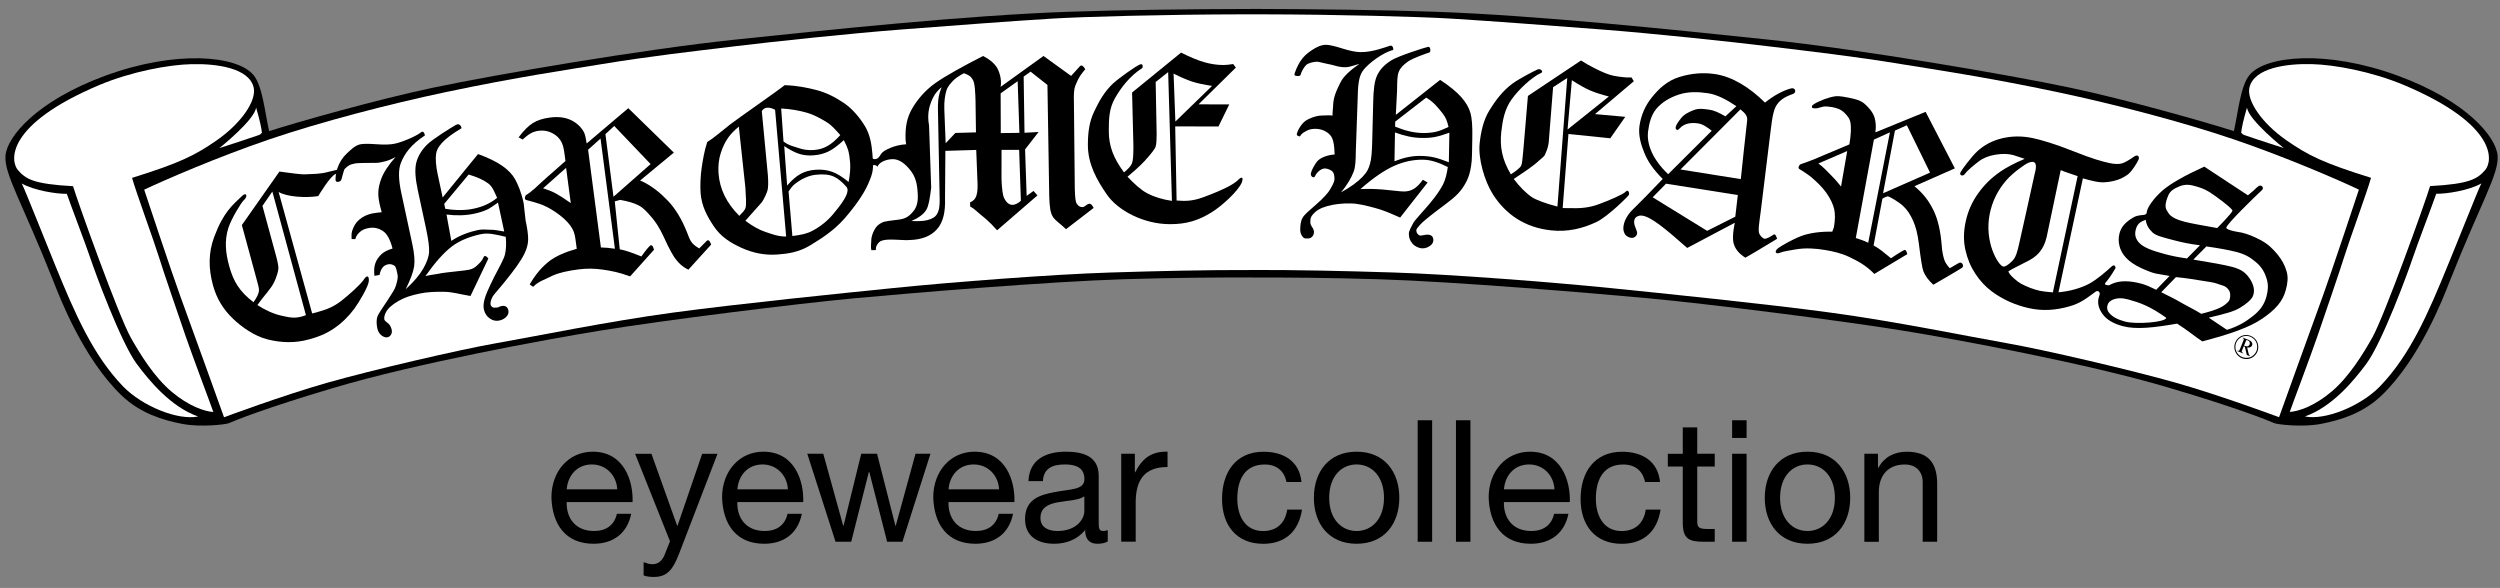
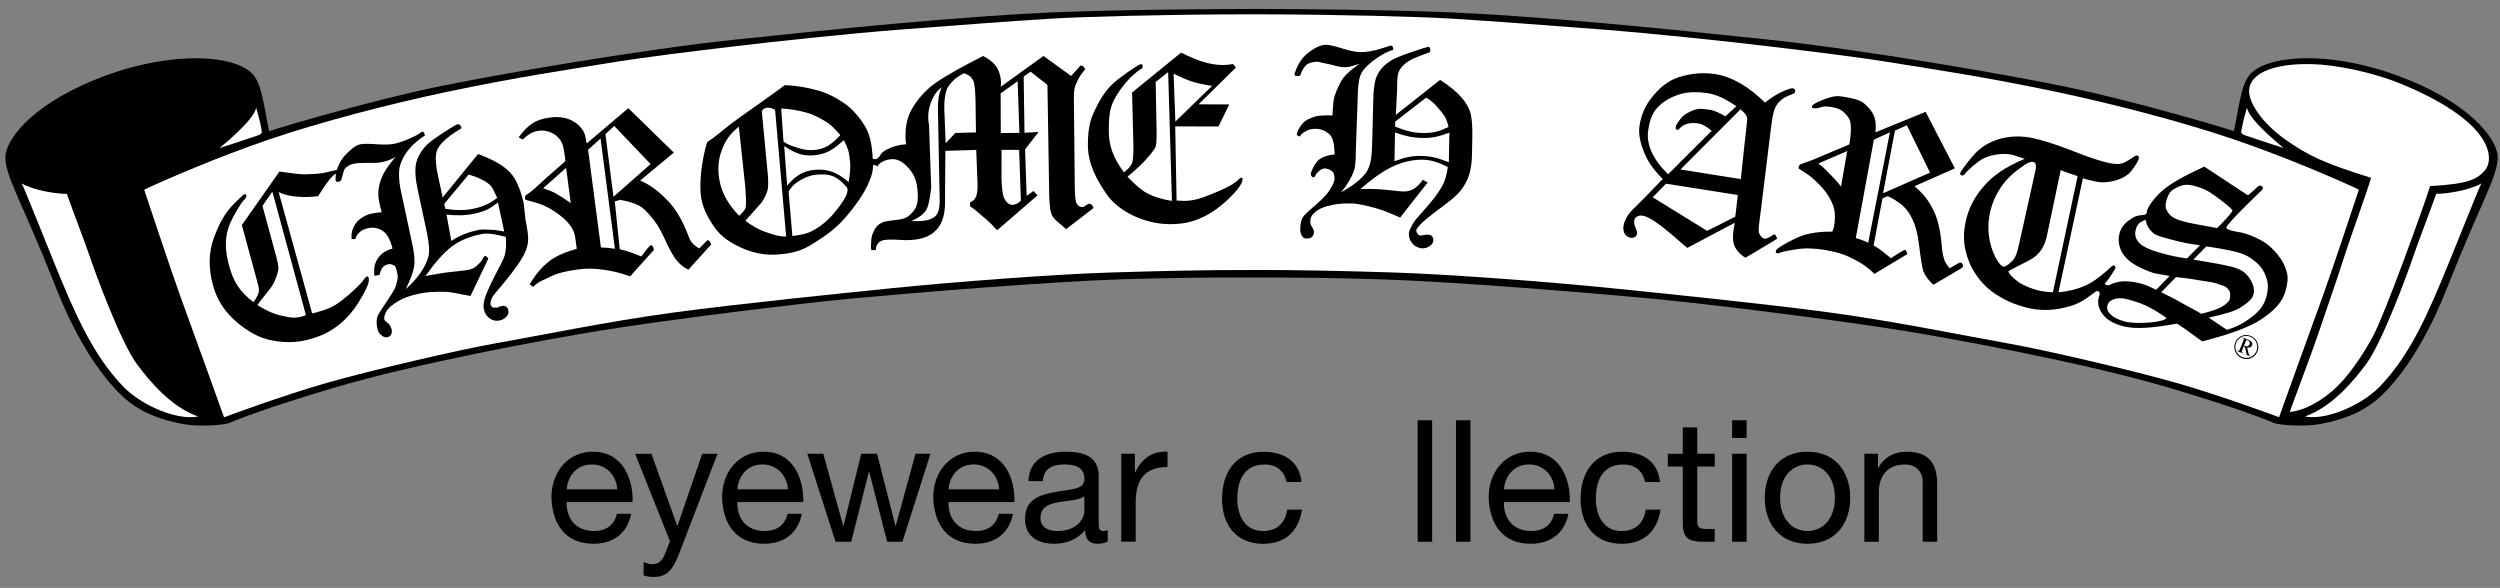
<svg xmlns="http://www.w3.org/2000/svg" version="1.1" id="Layer_1" x="0px" y="0px" viewBox="0 0 558.29 131.29" style="enable-background:new 0 0 558.29 131.29;" xml:space="preserve">
  <rect x="0" y="0" width="558.29" height="131.29" fill="#808080" stroke="none" />
  <style type="text/css">
	.st0{fill:#FFFFFF;}
</style>
  <g>
    <path d="M140.96,114.74c-0.87,4.33-3.99,6.69-8.4,6.69c-6.27,0-9.23-4.33-9.42-10.34c0-5.89,3.88-10.22,9.23-10.22   c6.95,0,9.08,6.5,8.89,11.25h-14.71c-0.11,3.42,1.82,6.46,6.12,6.46c2.66,0,4.52-1.29,5.09-3.84H140.96z M137.84,109.27   c-0.15-3.08-2.47-5.55-5.66-5.55c-3.38,0-5.4,2.55-5.62,5.55H137.84z" />
    <path d="M151.67,123.6c-1.48,3.84-2.81,5.24-5.7,5.24c-0.76,0-1.52-0.08-2.24-0.34v-2.96c0.61,0.19,1.25,0.46,1.9,0.46   c1.33,0,2.05-0.65,2.66-1.79l1.33-3.34l-7.79-19.53h3.65l5.74,16.07h0.08l5.51-16.07h3.42L151.67,123.6z" />
    <path d="M179.07,114.74c-0.87,4.33-3.99,6.69-8.4,6.69c-6.27,0-9.23-4.33-9.42-10.34c0-5.89,3.88-10.22,9.23-10.22   c6.95,0,9.08,6.5,8.89,11.25h-14.71c-0.11,3.42,1.82,6.46,6.12,6.46c2.66,0,4.52-1.29,5.09-3.84H179.07z M175.95,109.27   c-0.15-3.08-2.47-5.55-5.66-5.55c-3.38,0-5.4,2.55-5.62,5.55H175.95z" />
    <path d="M201.53,120.98h-3.42l-3.99-15.62h-0.08l-3.95,15.62h-3.5l-6.31-19.65h3.57l4.45,16.07h0.08l3.95-16.07h3.53l4.1,16.07   h0.08l4.41-16.07h3.34L201.53,120.98z" />
    <path d="M226.23,114.74c-0.87,4.33-3.99,6.69-8.4,6.69c-6.27,0-9.23-4.33-9.42-10.34c0-5.89,3.88-10.22,9.23-10.22   c6.95,0,9.08,6.5,8.89,11.25h-14.71c-0.11,3.42,1.82,6.46,6.12,6.46c2.66,0,4.52-1.29,5.09-3.84H226.23z M223.11,109.27   c-0.15-3.08-2.47-5.55-5.66-5.55c-3.38,0-5.4,2.55-5.62,5.55H223.11z" />
    <path d="M247.39,120.9c-0.57,0.34-1.29,0.53-2.32,0.53c-1.67,0-2.74-0.91-2.74-3.04c-1.79,2.09-4.18,3.04-6.92,3.04   c-3.57,0-6.5-1.6-6.5-5.51c0-4.45,3.31-5.4,6.65-6.04c3.57-0.68,6.61-0.46,6.61-2.89c0-2.81-2.32-3.27-4.37-3.27   c-2.74,0-4.75,0.84-4.9,3.72h-3.23c0.19-4.86,3.95-6.57,8.32-6.57c3.53,0,7.37,0.8,7.37,5.4v10.11c0,1.52,0,2.2,1.03,2.2   c0.27,0,0.57-0.04,0.99-0.19V120.9z M242.15,110.83c-1.25,0.91-3.69,0.95-5.85,1.33c-2.13,0.38-3.95,1.14-3.95,3.53   c0,2.13,1.82,2.89,3.8,2.89c4.26,0,6-2.66,6-4.45V110.83z" />
    <path d="M250.39,101.33h3.04v4.14h0.08c1.56-3.15,3.72-4.71,7.22-4.6v3.42c-5.21,0-7.11,2.96-7.11,7.94v8.74h-3.23V101.33z" />
    <path d="M287.29,107.64c-0.49-2.47-2.2-3.91-4.86-3.91c-4.67,0-6.12,3.69-6.12,7.68c0,3.61,1.63,7.18,5.74,7.18   c3.12,0,4.98-1.82,5.4-4.79h3.31c-0.72,4.79-3.72,7.64-8.66,7.64c-6,0-9.2-4.18-9.2-10.03c0-5.89,3.04-10.53,9.27-10.53   c4.45,0,8.02,2.09,8.47,6.76H287.29z" />
-     <path d="M302.95,100.87c6.23,0,9.54,4.52,9.54,10.3c0,5.74-3.31,10.26-9.54,10.26c-6.23,0-9.54-4.52-9.54-10.26   C293.41,105.4,296.72,100.87,302.95,100.87z M302.95,118.58c3.38,0,6.12-2.66,6.12-7.41c0-4.79-2.74-7.45-6.12-7.45   c-3.38,0-6.12,2.66-6.12,7.45C296.83,115.92,299.57,118.58,302.95,118.58z" />
    <path d="M316.59,93.85h3.23v27.13h-3.23V93.85z" />
    <path d="M325.14,93.85h3.23v27.13h-3.23V93.85z" />
    <path d="M350.26,114.74c-0.87,4.33-3.99,6.69-8.4,6.69c-6.27,0-9.23-4.33-9.42-10.34c0-5.89,3.88-10.22,9.23-10.22   c6.95,0,9.08,6.5,8.89,11.25h-14.71c-0.11,3.42,1.82,6.46,6.12,6.46c2.66,0,4.52-1.29,5.09-3.84H350.26z M347.14,109.27   c-0.15-3.08-2.47-5.55-5.66-5.55c-3.38,0-5.4,2.55-5.62,5.55H347.14z" />
    <path d="M367.36,107.64c-0.49-2.47-2.2-3.91-4.86-3.91c-4.67,0-6.12,3.69-6.12,7.68c0,3.61,1.63,7.18,5.74,7.18   c3.12,0,4.98-1.82,5.4-4.79h3.31c-0.72,4.79-3.72,7.64-8.66,7.64c-6,0-9.2-4.18-9.2-10.03c0-5.89,3.04-10.53,9.27-10.53   c4.45,0,8.02,2.09,8.47,6.76H367.36z" />
    <path d="M379.02,101.33h3.91v2.85h-3.91v12.2c0,1.48,0.42,1.75,2.43,1.75h1.48v2.85h-2.47c-3.34,0-4.67-0.68-4.67-4.29v-12.5h-3.34   v-2.85h3.34v-5.89h3.23V101.33z" />
    <path d="M390.04,97.8h-3.23v-3.95h3.23V97.8z M386.81,101.33h3.23v19.65h-3.23V101.33z" />
    <path d="M403.64,100.87c6.23,0,9.54,4.52,9.54,10.3c0,5.74-3.31,10.26-9.54,10.26c-6.23,0-9.54-4.52-9.54-10.26   C394.11,105.4,397.41,100.87,403.64,100.87z M403.64,118.58c3.38,0,6.12-2.66,6.12-7.41c0-4.79-2.74-7.45-6.12-7.45   c-3.38,0-6.12,2.66-6.12,7.45C397.53,115.92,400.26,118.58,403.64,118.58z" />
    <path d="M416.34,101.33h3.04v3.12h0.08c1.37-2.43,3.57-3.57,6.38-3.57c5.17,0,6.76,2.96,6.76,7.18v12.92h-3.23v-13.3   c0-2.39-1.52-3.95-3.99-3.95c-3.91,0-5.81,2.62-5.81,6.16v11.1h-3.23V101.33z" />
  </g>
  <path d="M279.56,61.98c7.62-0.03,17.19,0.04,28.32,0.38c16.9,0.51,48.04,3.12,60.52,4.28c12.32,1.14,42.02,4.83,56.69,7.22  c11.85,1.93,41.05,7.29,59.39,12.76c15.34,4.55,21.88,7.21,23.45,7.89c0.66,0.28,6.25,0.96,10.43,0.14  c4.28-0.83,9.29-2.32,13.52-6.37c8.5-8.19,13.72-21.71,15.12-25.32c7.04-17.79,11.11-24.14,10.75-28.23  c-0.36-4.22-6.98-12.2-22.24-17.81c-15.92-5.85-29.54-4.52-33.15-0.18c-2.02,2.43-2.5,8.07-3.5,12.54  c-5.96-1.92-23.92-7.03-36.62-9.71c-14.08-2.97-46.73-8.55-67.44-10.73c-20.7-2.17-51.48-5.42-74.45-6.22  c-11.33-0.4-26.33-0.59-40.8-0.63l-0.02,0.01c-14.59,0.03-29.58,0.23-40.92,0.63c-22.97,0.8-53.75,4.05-74.45,6.22  c-20.72,2.18-53.37,7.77-67.44,10.73c-12.71,2.68-30.67,7.78-36.62,9.71c-1-4.47-1.48-10.11-3.5-12.54  c-3.6-4.34-17.23-5.67-33.15,0.18C8.21,22.54,1.59,30.51,1.23,34.73c-0.36,4.1,3.71,10.45,10.76,28.23  c1.4,3.6,6.62,17.12,15.13,25.32c4.22,4.04,9.24,5.54,13.52,6.37c4.18,0.82,9.77,0.14,10.43-0.14c1.58-0.68,8.11-3.35,23.45-7.9  c18.34-5.47,47.54-10.83,59.39-12.76c14.67-2.39,44.37-6.08,56.69-7.22c12.48-1.16,43.62-3.77,60.52-4.28  c11.13-0.34,20.7-0.41,28.44-0.38L279.56,61.98z" />
-   <path class="st0" d="M22.24,18.96c7.21-3,15.39-4.5,20.48-4.63c5.63-0.15,12.92,0.84,13.93,5.22c0.66,2.84-2.6,7.85-8.27,11.8  c-4.84,3.35-8.19,5.04-18.89,8.37c0.89,3.19,4.92,14.17,5.94,17.49c1.03,3.34,4.39,13.09,5.99,17.76c1.6,4.68,5.78,15.7,6.22,17.03  c-1.91-0.1-5.52-1.3-9.36-4.56c-3.85-3.26-6.97-8.31-9.07-12.04c-2.7-4.79-11.77-30.07-12.9-33.82c-8.94-0.48-10.59-1.64-12.29-3.58  C2.28,36,1.16,27.85,22.24,18.96z" />
  <path class="st0" d="M57.78,30.17c-3.01,1.05-8.79,2.9-8.79,2.9s7.86-6.25,8.2-9.05c0.73,2.48,1.25,4.71,1.3,5.69  C58.04,29.84,58.51,29.91,57.78,30.17z" />
  <path class="st0" d="M4.86,40.97c2.71,1.58,7.92,2.37,10.06,2.31c1.16,3.32,4.22,11.27,5.24,14.32c1.02,3.08,6.83,18.89,10.38,23.67  c2.76,3.71,7.62,9.63,13.71,11.74c-4.54,0.93-12.49-2.31-16.77-6.72c-6.72-6.98-10.74-16.23-15.13-26.99  C10.55,54.94,5.72,42.69,4.86,40.97z" />
  <path class="st0" d="M536.75,18.95c-7.21-3-15.39-4.5-20.48-4.63c-5.63-0.15-12.91,0.84-13.93,5.22c-0.66,2.84,2.6,7.85,8.27,11.8  c4.83,3.36,8.19,5.04,18.88,8.37c-0.89,3.19-4.92,14.17-5.94,17.49c-1.04,3.34-4.39,13.09-5.99,17.76  c-1.6,4.68-5.78,15.7-6.22,17.03c1.91-0.1,5.52-1.3,9.37-4.56c3.85-3.27,6.96-8.31,9.07-12.05c2.69-4.79,11.77-30.06,12.9-33.82  c8.94-0.48,10.59-1.64,12.29-3.58C556.7,35.99,557.83,27.84,536.75,18.95z" />
  <path class="st0" d="M501.2,30.16c3,1.05,8.79,2.9,8.79,2.9s-7.86-6.25-8.2-9.05c-0.73,2.48-1.24,4.71-1.3,5.69  C500.95,29.83,500.47,29.9,501.2,30.16z" />
  <path class="st0" d="M554.12,40.96c-2.71,1.58-7.92,2.37-10.07,2.31c-1.16,3.32-4.22,11.27-5.24,14.32  c-1.02,3.08-6.83,18.89-10.38,23.67c-2.76,3.71-7.61,9.63-13.71,11.74c4.53,0.93,12.49-2.31,16.77-6.72  c6.72-6.98,10.74-16.23,15.13-26.99C548.44,54.93,553.27,42.68,554.12,40.96z" />
  <path class="st0" d="M279.56,60.29c9.95-0.03,20.47,0.21,31.59,0.56c12.73,0.4,35.29,2.14,48.59,3.49  c11.23,1.14,34.27,3.47,48.97,5.46c14.41,1.94,31.01,5.36,39.28,6.81c8.28,1.44,27.99,6.03,37.98,8.88  c9.99,2.83,22.98,7.68,22.98,7.68s7.91-22.01,9.78-27.08c1.87-5.11,8.05-23.74,8.05-23.74c-4.54-2.16-16.35-7.28-27.92-11.22  c-11.56-3.94-26.92-7.92-39.32-10.54c-16.18-3.42-27.89-5.11-34.82-6.25c-10.68-1.77-20.9-2.92-29.46-3.96  c-8.55-1.04-26.03-2.91-37.56-3.79c-11.67-0.89-23.97-1.84-33.61-2.43c-7.08-0.43-25-0.93-42.79-0.96L277.8,3.2  c-17.91,0.03-35.83,0.53-42.91,0.96c-9.64,0.59-21.94,1.54-33.61,2.43c-11.54,0.88-29.01,2.75-37.56,3.79  c-8.56,1.04-18.79,2.19-29.46,3.96c-6.93,1.15-18.64,2.83-34.82,6.25c-12.4,2.62-27.76,6.61-39.32,10.54  C48.55,35.08,36.74,40.2,32.2,42.36c0,0,6.18,18.63,8.05,23.74c1.87,5.07,9.78,27.08,9.78,27.08s13-4.85,22.98-7.69  c9.98-2.84,29.7-7.44,37.98-8.88c8.28-1.44,24.87-4.86,39.28-6.8c14.71-1.99,37.74-4.32,48.97-5.46  c13.31-1.36,35.86-3.09,48.59-3.49c11.12-0.35,21.63-0.59,31.71-0.56" />
  <g>
    <path d="M68.32,70.38c-2.36,0.94-3.78,0.47-5.49,0.11c-1.72-0.37-3.64-1.26-5.34-2.36c1.66-2.4,2.99-3.52,3.8-5.26   c0.4-0.86,0.88-2.27,0.88-2.93c0.02-0.5-0.15-1.45-0.53-2.84l-3.03-11.12l2.21-3.2L68.32,70.38z M47.83,52.92   c-1.34,3.58-1.26,7.09-0.29,10.7c0.79,2.95,2.23,5.41,4.57,7.63c1.77,1.68,4.68,3.84,7.74,4.57c3.06,0.75,6.11,0.82,9.12-0.02   c2.03-0.55,3.71-1.17,5.58-2.44c1.88-1.26,3.4-2.84,4.56-4.4c1.15-1.57,3.15-4.98,3.25-6.16c0.1-1.16-0.38-1.51-1.12-0.37   c-0.74,1.13-3.31,3.42-5.02,4.75c-1.71,1.33-3.24,1.95-5.59,2.59L69.71,70l-7.49-27.13c1.83,1.1,6.06,1.37,8.85,0.92   c0,0,2.69-4.56,3.9-4.94c1.21-0.38,0.28-0.93,0.28-0.93l-1.96,0.47c-1.88,0.51-3.39,0.44-4.86,0.53c-1.47,0.09-3.33-0.29-6.03-0.61   l-8.39,11.95L57,61.24c0.67,2.49,0.88,3.1,0.83,3.71c-0.05,0.61-0.45,1.46-1.22,2.54c-3.07-2.34-4.5-4.62-5.44-8.12   c-0.78-2.86-1.07-5.54-0.2-8.38c0.68-2.2,3.01-5.9,3.43-6.24c1.02-0.84,0.69-2-0.37-0.97C51.98,45.77,49.94,47.27,47.83,52.92z" />
    <path d="M104.66,38.97c1.95,0.59,3.42,1.26,4.41,2.02c1,0.76,1.38,2.03,1.95,3.19c-1.01,0.8-1.52,1.07-2.32,1.46   c-0.8,0.39-1.76,0.71-2.88,0.95c-1.88,0.41-4,0.42-6.38,0.04l-0.24-1.1L104.66,38.97z M95.32,32.35c-1.28,1.3-2.05,2.66-2.38,4.06   c-0.33,1.41-0.21,3.43,0.36,6.06l1.82,8.46c0.54,2.51,0.77,4.3,0.7,5.38c-0.07,1.08-0.52,2.32-1.34,3.74   c-0.82,1.42-2.12,2.93-3.89,4.55c1.08-2.16,1.7-3.85,1.89-5.1c0.18-1.23,0.05-2.87-0.39-4.92L89.6,43   c-0.62-2.9-0.66-5.07-0.11-6.52c0.83-2.2,2.34-4.21,5.4-6.24c0,0-0.19-1.3-0.94-0.65c-0.74,0.65-3.82,2.08-5.8,2.5   c-0.98,0.21-2.34,0.25-4.1,0.12c-1.76-0.13-2.97-0.12-3.62,0.02c-1.11,0.24-2.05,1.17-3,2.06c-0.95,0.89-1.66,2.02-2.12,3.39   c-0.29,0.91-0.46,2.22-0.35,2.67c0.11,0.45,1.14,0.31,1.28-0.27c0.13-0.59,0.51-1.71,0.59-2.08c0.09-0.37,1.09-1.18,1.67-1.3   c0.32-0.07,0.69-0.25,1.68-0.28c2.53-0.1,3.91,0.02,4.47-0.1c0.65-0.14,1.96-0.27,3.7-1.27c-1.63,1.82-2.7,3.48-3.24,4.95   c-0.73,2.06-0.79,3.43-0.36,5.43c0.11,0.54,0.28,1.18,0.49,1.96c-0.83,0.09-1.62,0.16-2.23,0.3c-1.02,0.22-1.93,0.66-2.73,1.32   c-0.8,0.66-1.18,1.32-1.54,2.27c-0.23,0.63-0.27,0.95-0.22,2.1l0.81,0.03c0.3-0.96,0.64-1.22,1.06-1.62   c0.42-0.41,1.01-0.67,1.84-0.84c1.34-0.29,2.46,0.07,3.34,0.68c0.88,0.61,1.58,1.9,2.09,3.87c-1.04,0.31-1.85,0.71-2.4,1.2   c-0.71,0.65-1.2,1.35-1.45,2.12c-0.25,0.76-0.32,1.44-0.2,2.78l1.15-0.2c0.31-1.55,0.93-2.17,1.93-2.38   c0.53-0.11,1.02,0.07,1.41,0.33c0.38,0.26,0.55,1.36,0.67,1.94c0.16,0.77-0.09,1.57-0.35,2.46c-0.26,0.91-0.63,1.34-1.76,3.14   c-1.14,1.8-2.14,3.06-2.4,3.89c-0.26,0.85-0.15,1.83,0.02,2.61c0.14,0.65,0.45,1.15,0.93,1.52c0.48,0.36,0.93,0.5,1.33,0.41   c0.32-0.08,0.58-0.26,0.77-0.58c0.2-0.32,0.25-0.69,0.16-1.1c-0.08-0.37-0.32-1.02-0.71-1.36c-0.55-0.5-0.85-0.61-0.93-0.92   c-0.09-0.45,0.03-1,0.37-1.66c0.46-0.86,1.4-1.7,2.81-2.5c1.41-0.81,2.75-1.22,4.7-1.64c1.73-0.38,3.81-0.43,5.59-0.39   c1.77,0.03,3.38,0.54,5.77,0.93l3.99-8.37c0,0-0.76-1.06-1.08-0.27c-0.32,0.78-0.79,1.19-1.34,1.73c-0.55,0.54-1.05,0.86-1.86,1.04   c-0.47,0.1-1.51,0.23-2.14,0.29c-2.25,0.26-3.71,0.38-5.03,0.67c-0.57,0.12-1.47,0.18-2.61,0.47c2.21-3.1,4.07-5.23,5.95-6.65   c1.88-1.43,4.28-2.25,6.42-2.71c1.68-0.36,3.31,0.06,5.58,0.59c0.13,1.49,0.08,2.79-0.18,3.91c-0.25,1.12-1.25,2.76-2.44,5.11   c-1.18,2.37-1.89,4-2.12,4.91c-0.24,0.9-0.29,1.65-0.16,2.26c0.19,0.87,0.62,1.54,1.3,2.02c0.68,0.49,1.41,0.65,2.17,0.48   c0.72-0.15,1.29-0.49,1.7-1.01c0.3-0.39,0.41-0.8,0.3-1.27c-0.08-0.38-0.26-0.66-0.52-0.83c-0.27-0.17-0.62-0.21-1.06-0.11   c-0.18,0.04-0.43,0.13-0.74,0.28c-0.32,0.15-0.32-0.01-0.5,0.04c-0.31,0.06-0.56,0.03-0.76-0.1c-0.2-0.13-0.33-0.3-0.38-0.52   c-0.08-0.4,0.02-0.94,0.34-1.61c0.31-0.66,1.17-1.48,2.71-3.39c2.15-2.63,3.71-4.77,4.48-6.37c0.53-1.07,0.82-2.11,0.85-3.11   c0.03-1-0.16-2.47-0.58-4.41l-0.42-3.8c-0.57-2.6-1.32-4.25-1.91-5.33c-0.59-1.07-1.53-2.06-2.83-2.98   c-1.3-0.92-3.11-1.81-5.45-2.66l-7.9,9.7l-1.1-5.12c-0.42-1.92-0.51-3.59-0.38-4.52c0.14-0.93,0.41-1.51,1.3-2.52   c0.89-1.01,2.34-2.08,4.4-3.31c0,0-0.21-1.35-1.33-0.7C100.72,28.52,96.6,31.05,95.32,32.35z M99.71,47.91   c2.23,0.28,4.31,0.22,6.21-0.19c1.06-0.23,1.99-0.52,2.81-0.89c0.81-0.36,1.33-0.83,2.48-1.59l1.39,6.46   c-1.42-0.21-2.12-0.41-3.03-0.39c-0.92,0.01-1.81-0.16-2.83,0.06c-1.86,0.4-4.07,1.14-5.95,2.43L99.71,47.91z" />
    <path d="M145.29,36.64l-8.29,7.3l-1.8-13.99l1.97-1.82L145.29,36.64z M131.01,32.04c-0.23-1.36-0.34-2.14-0.77-2.82   c-0.73-1.13-1.71-1.96-2.96-2.5c-1.25-0.54-2.74-0.7-4.47-0.47c-1.55,0.2-2.82,0.61-3.81,1.23c-0.99,0.61-2.05,1.68-3.19,3.19   l0.91,0.5c0.71-0.67,1.33-1.14,1.85-1.42c0.51-0.28,1.1-0.46,1.75-0.55c1.08-0.14,2.1,0.04,3.06,0.55   c0.96,0.51,1.65,1.21,2.08,2.11c0.42,0.89,0.53,1.92,0.82,4.1l-4.56,4.01c-1.81,1.62-2.99,2.91-4.29,3.6c0,0-0.56,0.96,0.14,1.11   c0.71,0.15,2.76,0.76,3.61,1.1c1.33,0.56,2.62,1.33,3.88,2.31c1.26,0.98,2.17,1.96,2.72,2.93c0.56,0.97,0.66,1.8,0.87,3.42   l0.15,1.12c-2.41,0.68-4.66,1.59-6.22,2.83c-1.56,1.25-2.9,2.74-4.29,5.13l0.77,0.53c1.21-1.25,2.62-1.61,3.67-2.17   c1.97-1.04,4.21-1.41,6.46-1.72c1.79-0.23,3.59-0.22,5.42,0.05c1.83,0.27,3.56,0.58,6.11,1.51l5.32-5.93c0,0-0.26-1.54-0.97-0.84   c-0.71,0.7-1.84,2.32-1.84,2.32c-1.79-0.7-3.26-1.3-4.83-1.6l-1.11-10.7l1.2-0.33c1.69,0.28,3.05,0.69,4.09,1.21   c1.05,0.52,1.8,1.37,2.82,2.53c1.03,1.16,1.93,2.61,2.73,4.33c1.47,3.25,2.38,4.71,2.84,5.26c0.66,0.83,1.42,1.62,2.76,2.25   l5.08-5.6c0,0-0.4-1.43-1-0.81c-0.6,0.62-1.67,1.67-1.67,1.67c-0.79-0.47-1.33-0.91-1.64-1.31c-0.46-0.62-0.58-0.98-1.12-2.38   c-1.16-2.89-2.56-5.19-4.18-6.9c-1.62-1.71-3.72-3.51-6.25-4.58l7.53-6.23l-10.17-9.92L131.01,32.04z M137.32,55.55   c-1.06-0.17-2.1-0.27-3.13-0.29l-2.86-21.82l2.78-2.5L137.32,55.55z M127.46,45.35c-1.44-1.01-2.55-1.73-3.32-2.14   c-0.77-0.42-1.72-0.8-2.85-1.17l5.13-4.56L127.46,45.35z" />
    <path d="M175.56,52.82c-1.9,0.01-3.29-0.59-4.66-1.04c-1.37-0.45-2.85-1.28-4.45-2.48l3.69-4.15c0.5-0.71,1.11-2.05,1.27-2.68   c0.16-0.64,0.18-1.75,0.07-3.33l-1.36-14.32c0.55-1.03,1.84-0.93,2.97-0.3L175.56,52.82z M163.04,27.8   c-2.01,1.58-3.59,2.99-5.11,3.92c-0.68,2.07-1.04,4.38-1.26,5.93c-0.22,1.55-0.34,3.78-0.22,5.42c0.21,2.88,1.43,5.21,2.97,7.49   c1.54,2.28,3.61,3.63,6.22,4.81c2.61,1.17,5.25,1.66,7.93,1.47c2.5-0.18,4.87-0.54,7.39-2.07c2.52-1.54,5.26-3.26,7.65-6   c2.4-2.73,4.36-5.59,5.27-7.71c1.14-2.64,1.23-3.23,0.95-6.65c-0.19-2.26-0.56-4.43-1.71-6.3c-1.16-1.87-2.75-3.82-4.67-5.11   c-1.91-1.29-3.97-2.37-6.43-2.97c-1.63-0.41-3.95-0.92-6.8-1.01C174.12,19.97,164.11,26.93,163.04,27.8z M174.45,24.23   c2.07,0.1,4.01,0.45,5.7,0.93c1.7,0.49,3.21,1.33,4.72,2.29c0.83,0.53,1.78,1.58,2.78,2.72c-0.98,1.1-1.92,1.9-2.84,2.43   c-0.91,0.52-1.93,0.82-3.04,0.9c-1.21,0.09-2.35-0.06-3.41-0.43c-1.06-0.37-2.17-0.54-3.39-1.47L174.45,24.23z M166.45,41.85   c0.14,2.04,0.24,3.76,0.06,4.47c-0.18,0.72-0.72,1.12-1.41,1.88c-2.84-2.82-4.38-5.98-4.64-9.46c-0.12-1.61,0.04-3.11,0.48-4.5   c0.43-1.39,1.01-2.58,1.73-3.57c0.54-0.75,1.03-1.27,2.32-2.41L166.45,41.85z M175.13,32.62c1.28,0.87,2.41,1.44,3.37,1.75   c0.97,0.3,2.01,0.41,3.15,0.32c1.25-0.09,2.36-0.38,3.35-0.86c0.99-0.48,2.13-1.33,3.44-2.54c0.46,0.88,0.78,1.61,0.96,2.21   c0.22,0.81,0.37,1.77,0.45,2.86c0.09,1.2-0.03,2.63-0.34,4.28c-1.33-1.1-2.56-1.87-3.67-2.27c-1.12-0.41-2.35-0.56-3.71-0.46   c-1.29,0.09-2.41,0.4-3.36,0.93c-0.95,0.52-1.95,1.39-2.99,2.6L175.13,32.62z M176.1,42.76c0.87-1.32,1.2-1.55,2.04-2.14   c1.16-0.83,2.67-1.45,4-1.59c3.54-0.38,4.91,0.52,6.87,2.68c1.12,1.24-1.59,4.44-2.88,6.02c-1.3,1.57-2.87,2.84-4.72,3.82   c-1.22,0.65-2.46,0.9-4.46,1.16L176.1,42.76z" />
    <path d="M213.35,29.69l-2.17,2.3l-0.3-7.63c-0.06-1.77,0.18-3.15,0.46-4.1c0.29-0.95,0.86-1.54,1.5-2.24   c0.47-0.5,1.28-1.05,2.42-1.67c1.22,0.46,1.52,0.69,2,1.49c0.47,0.79,0.53,2.84,0.59,4.64l0.1,7.08L213.35,29.69z M239.19,16.95   l-6.16-4.45l-9.57,6.89c0.32-1.74-0.38-3.65-0.93-4.47c-0.56-0.82-1.46-1.63-2.99-2.42c-4.15,2.12-8.34,4.4-10.7,6.08   c-2.35,1.67-4.12,3.85-5.21,5.78c-1.08,1.93-1.5,3.98-1.4,6.75c0.01,0.25,0.05,0.62,0.13,1.11c-1.4,0.07-2.66,0.45-3.39,0.75   c-1,0.41-1.91,0.85-2.35,1.62c-1.34,2.36-2.74-0.62-3.11,0.96c-0.68,2.9,1.68,0.46,2.43,1.69c0.45-1.14,2.12-1.66,3.34-1.7   c1.57-0.05,2.94,1.09,4.1,2.59c1.16,1.5,1.5,3.15,1.58,5.52c0.06,1.51-0.28,2.7-1.03,3.58c-0.74,0.88-1.53,1.6-3.13,1.8   c-1.6,0.21-3.23,0.35-3.83,0.67c-0.77,0.4-1.23,0.78-1.67,1.58c-0.44,0.8-0.77,1.71-0.74,2.61c0.02,0.48-0.18,1.28,0.05,1.98   l0.98-0.03c-0.03-0.88,0.36-1.38,0.75-1.76c0.38-0.39,1.24-0.54,2.1-0.57c0.42-0.02,1.57-0.01,2.51,0.06   c1.38,0.1,1.69,0.05,2.22,0.03c2.45-0.08,4.59-0.75,6.05-2.38c1.46-1.62,1.92-4,1.82-6.92l0.08-10.61l6.89-0.21l0.3,7.7   c0.05,1.6-0.18,2.25-0.33,2.69c-0.21,0.59-0.66,1.04-1.35,1.33l0.03,0.91c0.82,0.41,1.65,1.28,2.29,1.79   c0.66,0.54,1.99,1.53,3.72,3.53l9.01-7.79l-0.87-1l-1.54,1.1l-0.35-10.38l3.02-3.89l-3.15,0.18L228.6,17.1l1.55-1.1l3.76,2.97   l0.4,24.84c0.08,2.38,0.23,3.58,0.75,4.5c0.51,0.93,1.86,1.73,3,2.87l6.16-4.74c0,0-0.48-1.25-1.22-0.88   c-0.75,0.38-0.82,0.67-1.24,0.69c-0.52,0.02-0.94-0.22-1.27-0.71c-0.33-0.49-0.4-1.34-0.47-3.31l-0.2-19.59   c-0.05-1.55,0.01-2.73,0.31-3.49c0.83-2.1,1.36-2.62,2.22-3.69c0,0-0.65-1.3-1.21-0.65C240.58,15.46,239.19,16.95,239.19,16.95z    M227.65,29.67l-4.16,0.05l-0.03-8.87l3.8-2.72L227.65,29.67z M209.62,21.67c-0.15,0.95-0.2,2.12-0.15,3.53l0.36,18.58   c0.06,1.54-0.03,2.63-0.24,3.26c-0.23,0.62-0.43,1.15-1.19,1.6c-0.76,0.45-1.75,0.69-2.97,0.73c-0.52,0.02-1.15,0.02-1.9-0.01   c1.67-0.73,2.77-1.57,3.33-2.5c0.55-0.95,0.79-2.56,1.09-4.94l-0.48-13.94c-0.46-2.42,0.06-4.17,0.46-5.2   c0.4-1.03,0.93-2.14,2.34-3.31C209.93,20.36,209.71,21.09,209.62,21.67z M227.98,44.81c-0.63,0.67-1.43,0.93-1.82,0.94   c-0.79,0.02-1.43-0.49-1.93-1.54c-0.31-0.62-0.5-2.05-0.58-4.26l0.01-6.49l3.93,0.01L227.98,44.81z" />
    <path d="M261.71,44.86c-2.09-0.3-4.05-0.92-5.5-1.68c-1.44-0.77-2.95-2.16-4.42-3.72c2.45-2.05,3.54-3.12,4.65-4.44   c0.52-0.59,1.5-1.79,1.64-2.31c0.15-0.51,0.22-1.41,0.22-2.72l-0.22-11.68l2.79-2.21L261.71,44.86z M248.6,18.61   c-1.98,1.83-3.18,4.03-4.27,6.33c-1.1,2.32-1.38,4.69-1.39,7.37c-0.02,4.31,1.99,7.9,4.29,11.2c2.44,3.5,8.13,6.53,13.99,6.55   c3.72,0.02,6.4-0.83,9.31-2.62c2.38-1.47,5.95-4.76,6.77-6.66c0.36-0.96,0.17-1.45-0.57-0.83c-1.3,1.43-4.33,2.65-6.2,3.4   c-2.14,0.84-3.74,1.51-6.15,1.51l-1.63-0.08l-0.31-16.56l9.66,0.03l2.41-4.93l-6.86-0.02l8.34-8.21l-0.61-0.79   c-1.05,0.15-1.47,0.22-2.19,0.22c-1.38,0-2.78-0.21-4.2-0.61c-1.42-0.4-3.17-1.12-5.24-2.16l-10.94,8.91l0.3,12.11   c-0.01,2.28-0.12,3.14-0.32,3.69c-0.21,0.55-0.8,1.23-1.78,2.04c-2.32-3.13-3.41-5.84-3.4-9.27c0.01-2.67,0.05-4.99,1.39-7.32   c1.33-2.34,3.32-4.96,6.13-6.75c0,0,0.29-1.12-0.6-0.75C253.62,14.79,250.01,17.33,248.6,18.61z M262.48,27.15l-0.4-10.71   c1.65,0.83,3.05,1.43,4.2,1.8c1.15,0.37,2.62,0.68,4.4,0.94L262.48,27.15z" />
    <path d="M318.49,21.8c1.76,1.02,2.79,2.45,3.58,3.41c0.8,0.96,1.12,1.87,1.41,3.14c-1.16,0.54-1.96,0.88-2.83,1.08   c-0.86,0.2-1.88,0.29-3.02,0.27c-1.92-0.04-3.85-0.51-6.08-1.42l0.02-1.12L318.49,21.8z M310.7,13.48   c-1.54,0.97-2.47,1.97-3.12,3.26c-0.64,1.29-0.87,3.31-0.92,6.01l-0.21,8.38c-0.05,2.73-0.2,4.46-0.5,5.44   c-0.31,1.04-0.56,1.75-1.68,2.93c-1.13,1.17-2.73,2.33-4.81,3.46c1.54-1.81,2.36-3.41,2.81-4.56c0.46-1.15,0.47-2.61,0.51-4.7   l0.4-11.46c0.06-2.96,0.2-5,1.07-6.29c1.3-1.95,5.06-4.43,6.83-4.77c0.14-0.03,0.07-1.18-0.66-0.97c-0.72,0.21-3.96,1.5-6.66,1.43   c-1-0.02-2.34-0.29-4.02-0.82c-1.68-0.53-2.87-0.8-3.54-0.81c-1.14-0.02-2.18,0.48-3.27,1.21c-1.13,0.75-1.78,1.35-2.52,2.43   c-0.55,0.79-1.46,2.82-1.32,3.11c0.16,0.29,1.32,0.35,1.37-0.09c0.05-0.44,0.72-1.66,1.21-2.14c0.5-0.49,1.84-0.76,2.44-0.75   c0.33,0,0.81,0.17,1.79,0.37c2.49,0.48,2.43,0.69,3.79,0.83c1.35,0.14,1.96-0.15,3.88-0.72c-2,1.41-3.5,2.72-4.21,4.12   c-0.92,1.87-1.63,3.31-1.66,5.36c-0.01,0.54-0.15,1.27-0.12,2.06c-0.84-0.09-1.54,0-2.18-0.01c-1.04-0.02-2.25,0.34-3.18,0.8   c-0.94,0.46-1.35,0.94-1.92,1.77c-0.37,0.57-0.76,1.44-0.7,1.73c0.06,0.29,0.69,0.38,0.69,0.38c0.51-0.86,1.03-0.97,1.53-1.27   c0.5-0.3,1.17-0.44,2.02-0.43c1.38,0.03,2.48,0.6,3.21,1.4c0.72,0.8,0.94,2.29,0.99,4.33c-1.1,0.06-2.2,0.4-2.86,0.75   c-0.84,0.47-1.07,0.77-1.5,1.45c-0.42,0.68-1.08,1.83-0.93,2.37c0.14,0.54,0.76,0.74,0.94,0.23c0.18-0.51,1.18-1.7,2.2-1.68   c0.54,0.01,1.37,0.35,1.69,0.69c0.31,0.34,0.44,1.04,0.43,1.63c-0.01,0.78-0.53,1.57-0.99,2.38c-0.46,0.8-1.42,1.85-3,3.25   c-1.77,1.56-2.68,2.29-3.12,3.05c-0.46,0.76-0.52,1.82-0.54,2.61c-0.01,0.66,0.18,1.22,0.57,1.69c0.39,0.46,0.79,0.32,1.2,0.33   c0.33,0.01,0.63-0.12,0.89-0.39c0.27-0.27,0.4-0.6,0.41-1.03c0-0.37-0.15-0.76-0.45-1.17c-0.43-0.61-0.36-1.08-0.35-1.4   c0-0.46,0.11-0.87,0.6-1.43c0.64-0.73,1.52-1.33,3.08-1.78c1.57-0.45,3.35-0.66,5.34-0.62c1.77,0.03,3.61,0.54,5.33,0.99   c1.72,0.43,3.37,1.14,5.69,2.17l6.14-7.83l-1.06-0.62c-0.7,0.97-1.38,1.65-2.04,2.05c-0.67,0.39-1.41,0.59-2.24,0.57   c-0.47-0.01-1.03-0.05-1.65-0.13c-2.25-0.26-4.05-0.41-5.39-0.43c-0.57-0.02-1.45,0-2.62,0.02c2.84-2.49,5.35-4.21,7.51-5.17   c2.15-0.96,4.33-1.42,6.52-1.38c1.71,0.03,3.39,0.6,5.48,1.63c-0.21,1.49-0.52,2.74-1.01,3.77c-0.51,1.03-1.44,2.51-3.12,4.49   c-1.68,2-3.2,3.51-3.63,4.32c-0.43,0.81-0.92,1.66-0.94,2.27c-0.02,0.88,0.25,1.63,0.81,2.26c0.55,0.63,1.42,1.03,2.21,1.05   c0.73,0.01,1.3-0.24,1.82-0.65c0.38-0.3,0.62-0.67,0.63-1.14c0.01-0.39-0.09-0.7-0.31-0.92c-0.22-0.23-0.56-0.35-1.01-0.35   c-0.19,0-0.45,0.03-0.8,0.1c-0.33,0.07-0.6,0.11-0.79,0.1c-0.31-0.01-0.45-0.21-0.62-0.38c-0.17-0.18-0.28-0.53-0.28-0.74   c0-0.41,0.34-0.65,0.79-1.22c0.45-0.57,2.03-1.86,3.96-3.32c2.68-2.04,4.36-3.12,5.69-5.11c0.67-1.01,1.15-2.01,1.42-2.98   c0.26-0.96,0.55-2.31,0.58-4.3l0.07-3.79c0.05-2.67-0.09-4.36-0.42-5.54c-0.33-1.18-1.01-2.36-2.07-3.55   c-1.05-1.19-2.62-2.47-4.7-3.83l-9.89,7.81l0.28-5.54c0.03-1.97,0.02-3.18,0.37-4.05c0.33-0.87,0.99-1.56,2.09-2.33   c1.1-0.78,4.39-1.9,4.75-2.01c0.36-0.1,0.3-1.39-0.3-1.25C318.29,10.58,312.24,12.5,310.7,13.48z M311.52,29.58   c2.12,0.78,4.01,1.19,5.96,1.23c1.07,0.02,2.05-0.05,2.93-0.21c0.88-0.17,1.97-0.49,3.26-0.97l-0.12,6.61   c-1.33-0.53-2.44-0.9-3.33-1.1c-0.9-0.2-1.87-0.3-2.91-0.32c-1.91-0.04-3.78,0.36-5.9,1.19L311.52,29.58z" />
-     <path d="M347.8,46.13c-2.72-0.69-4.92-1.57-5.66-2.07c-1.35-0.91-2.81-2.38-4.1-4.09c2.65-1.78,4.4-2.91,5.65-4.11   c0.58-0.53,1.16-0.88,1.35-1.37c0.19-0.49,0.67-1.37,0.81-2.67l0.98-12.35l3.16-2.05L347.8,46.13z M337.74,18.68   c-2.16,1.6-3.8,3.78-5.14,5.97c-1.33,2.19-1.88,4.7-2.17,7.36c-0.36,3.33,1.02,8.35,3,11.45c2.86,4.44,7.11,7.35,12.93,7.98   c3.69,0.41,7.08-0.4,10.16-1.87c2.52-1.2,6.96-5.62,7.21-6.01c0.24-0.39-0.12-1.41-0.68-0.76c-0.57,0.64-3.95,2.04-5.84,2.74   c-2.49,0.94-4.41,1-6.89,0.94l-1.35-0.02l1.29-16.54l9.34,0.96l3.35-4.79l-6.76-0.61l8.67-7.34l-0.52-0.85   c-1.07,0.04-1.31,0-2.02-0.08c-1.64-0.18-2.52-0.35-3.8-0.86c-1.37-0.55-3.51-1.59-5.46-2.84l-11.85,7.91l-1.03,12.17   c-0.25,2.28-0.23,2.89-0.49,3.42c-0.26,0.52-1.23,1.23-2.29,1.93c-1.99-3.36-2.5-6.21-2.13-9.56c0.3-2.65,0.77-5.09,2.35-7.26   c1.57-2.18,4.46-4.91,6.57-5.85c0.55-0.24-0.14-1.1-0.87-0.74C342.59,15.85,339.28,17.55,337.74,18.68z M350.06,28.92l0.96-11.01   c1.55,1.01,2.88,1.75,3.98,2.24c1.1,0.48,2.54,0.95,4.28,1.4L350.06,28.92z" />
    <path d="M385.31,25.98c-1.41-0.8-2.43-1.32-3.61-1.48c-1.13-0.17-2.29-0.36-3.41,0.07c-1.12,0.42-2.2,0.96-2.86,1.8   c-0.66,0.85-1.16,1.53-1.23,2.05c-0.03,0.16,0,0.29,0.07,0.4c0.07,0.11,0.16,0.18,0.26,0.19c0.17,0.03,0.36-0.09,0.56-0.33   c1.08-1.2,2.69-1.33,4.08-1.13c1.01,0.14,1.94,0.75,3.09,1.65l-9.73,9.7c-3.39-3.2-4.85-6.63-4.49-9.55   c0.21-1.63,0.65-3.64,1.85-5.05c1.21-1.42,2.87-2.47,4.98-3.17c2.12-0.7,4.25-0.64,6.5-0.32c2.11,0.3,4.42,1.56,6.39,2.91   L385.31,25.98z M397.05,20.95c-0.91,0.49-1.88,1.15-2.9,1.96c-3.34-3.3-7.21-5.8-11.24-6.38c-2.63-0.38-5.27-0.15-7.93,0.68   c-2.66,0.83-4.5,2.57-6.03,4.46c-1.54,1.88-2.48,4.04-2.83,6.46c-0.3,2.08,0.35,4.22,1.1,6.04c0.74,1.82,1.92,3.62,4.09,5.8   l-3.72,3.85c-0.18,0.19-1.33,1.33-1.55,1.55c-1.05,1.12-1.87,1.74-2.48,2.67c-0.6,0.93-0.89,1.65-1.01,2.46   c-0.1,0.72,0.03,1.31,0.34,1.82c0.2,0.37,0.91,0.74,1.33,0.79c0.33,0.05,0.63-0.02,0.9-0.21c0.27-0.2,0.42-0.45,0.47-0.76   c0.03-0.22-0.05-0.58-0.37-1.34c-0.24-0.57-0.34-1.06-0.27-1.5c0.06-0.4,0.23-0.69,0.51-0.87c0.39-0.25,0.81-0.34,1.3-0.27   c1.96,0.28,5.12,2.88,10.02,7.21l10.62-5.62c-0.43,2.17-0.56,3.92-0.12,5.02c0.44,1.1,1.19,1.96,2.49,2.78l1.93-1.12l5.15-3.1   c0,0-0.32-1.31-0.81-0.93c-0.49,0.37-1.53,0.98-2.01,0.91c-0.4-0.05-0.95-0.66-1.16-1.15c-0.31-0.69,0.04-2.71,0.31-4.78   l2.27-18.49c0.09-0.76,0.18-1.36,0.24-1.82c0.21-1.41,0.47-2.45,0.8-3.14c0.33-0.68,0.83-1.27,1.48-1.76   c0.64-0.49,1.56-0.88,2.43-1.19c0.87-0.31,0.56-1.49-0.43-1.24C398.95,20,397.97,20.46,397.05,20.95z M388.75,40l-13.47-2.15   l13.39-13.43c0.64,0.61,1.68,1.24,1.49,2.54C390.01,27.95,388.75,40,388.75,40z M388.08,43.56l-0.56,4.83l-6.29,3.16l-12.16-7.49   l2.98-3.04L388.08,43.56z" />
    <path d="M431.01,38.55l-10.49,4.61l2.65-14l2.66-1.19L431.01,38.55z M418.81,29.56c0.19-1.37,0.04-2.41-0.16-3.19   c-0.36-1.29-1.31-2.36-2.33-3.25c-1.03-0.89-2.95-1.22-4.67-1.52c-1.54-0.27-2.03-0.09-3.16,0.2c-1.13,0.29-3.77,1.41-3.85,1.89   c-0.09,0.48,0.18,0.47,0.7,0.51c0.51,0.04,1.19-0.26,1.77-0.38c0.57-0.11,1.38-0.01,2.03,0.1c1.07,0.19,2.01,0.52,2.77,1.29   c0.76,0.77,1.21,1.34,1.35,2.33c0.14,0.98,0.11,2.55-0.27,4.71l-6.11,2.57c-2.21,1-4.41,1.72-4.77,1.86   c-0.37,0.14-0.66,0.88-0.28,1.07c0.37,0.19,1.94,1.22,2.65,1.81c1.1,0.93,2.47,2.22,3.39,3.53c0.91,1.31,1.48,2.52,1.73,3.61   c0.25,1.1,0.22,2.45-0.06,4.06l-0.37,0.98c-2.5-0.07-5.13,0.28-6.99,0.99c-1.85,0.71-4.56,2.22-5.26,2.83   c-0.69,0.62-0.38,1.28,0.53,0.9c0.92-0.38,2.36-0.54,3.52-0.76c2.19-0.38,4.46-0.24,6.68,0.14c1.77,0.31,3.57,0.72,5.24,1.51   c1.66,0.8,3.64,1.73,5.68,3.82l7.35-4.41c0,0-0.17-0.98-0.55-0.95c-0.38,0.03-3.09,1.86-3.09,1.86c-1.5-1.21-2.48-2.11-3.88-2.86   l1.97-10.45c0,0,0.74-0.42,1.12-0.51c0.37-0.09,2.7,1.37,3.54,2.18c0.85,0.81,1.56,1.84,2.2,3.26c0.63,1.42,1.02,3.09,1.26,4.97   c0.44,3.55,0.77,5.67,1.04,6.34c0.38,0.99,1.12,1.98,2.2,2.99c0,0,5.85-3.38,6.41-3.78c0.56-0.39,0.02-1.49-0.71-1.08   c-0.73,0.42-2.02,1.17-2.02,1.17c-0.61-0.69-1-1.28-1.17-1.76c-0.26-0.74-0.52-1.8-0.62-3.28c-0.25-3.1-0.8-5.77-1.84-7.89   c-1.05-2.12-2.15-3.61-4.25-5.39l9.02-3.98l-6.53-12.62L418.81,29.56z M417.2,54.21c-0.96-0.48-1.78-0.73-2.77-1.06l4.04-21.97   l3.58-1.63L417.2,54.21z M411.13,41.66c-1.08-1.4-1.94-2.23-2.55-2.86c-0.61-0.62-1.54-1.61-2.51-2.29l6.44-2.78L411.13,41.66z" />
    <path d="M450.91,54.43c-0.42,1.94-0.76,2.82-1.15,3.4c-0.41,0.58-1.81,1.84-2.42,1.7c-1.06-0.24-4.29-5.4-3-11.78   c0.55-2.72,1.74-5.23,3.71-7.5c1.46-1.67,4.09-3.55,4.89-3.88c0.79-0.33,2.32-0.76,1.46,2.34   C454.02,40.57,450.91,54.43,450.91,54.43z M473.93,36.47c-0.66,0.21-1.68,0.2-2.79-0.04c-1.66-0.36-3.82-0.94-8.07-2.64   c-4.25-1.69-7.24-2.54-8.98-2.92c-2.5-0.55-4.83-0.5-6.98,0.01c-2.16,0.52-4.02,1.48-5.59,2.94c-1.18,1.1-3.39,4.01-3.71,4.66   c-0.33,0.65,0.5,1.06,1.02,0.32c0.56-0.79,2.07-2,3.06-2.76c0.98-0.75,2.24-1.26,3.75-1.5c1.53-0.25,2.85-0.21,3.99,0.1l2.52,0.83   c-2.36,1-4.06,1.92-5.45,2.86c-2.17,1.53-3.56,2.93-4.92,4.82c-1.37,1.89-2.3,3.99-2.8,6.28c-0.5,2.27-0.52,4.4-0.08,6.36   c0.44,1.99,1.18,3.76,2.22,5.33c1.03,1.57,2.26,2.9,3.68,3.96c2.45,1.81,5.23,3.06,8.35,3.75c3.2,0.7,6.07,0.39,8.79-0.36   c2.71-0.75,3.79-1.71,6.14-3.4c0.19-0.14,0.93-0.19,0.83,0.85c0.36-0.17,1.65-1.42,2.05-2c0.38-0.35-1.3-0.09-0.8-0.74   c0.78-0.89,1.51-2,2.28-3.33c0,0-0.06-1.13-0.99-0.25c-0.93,0.88-3.22,2.88-4.96,3.79c-1.74,0.91-4.13,1.65-6.8,1.88l5.45-25.44   c1.13,0.35,1.99,0.52,2.8,0.7c1.51,0.33,2.72,0.18,4-0.1c1.28-0.29,2.14-0.7,3.16-1.4c0.93-0.64,2.32-2.91,2.5-3.46   c0.19-0.55-0.16-1.21-1.03-0.6C475.72,35.59,474.59,36.26,473.93,36.47z M458.44,65.29c-1.48-0.13-2.17-0.19-2.9-0.35   c-1.39-0.31-2.78-0.83-4.18-1.57c-0.82-0.43-2.67-1.97-2.86-2.76c0.79-0.62,4.47-2.24,5.63-3.07c0.64-0.49,2.24-1.64,2.92-4.61   l3.14-14.94c1.16,0.51,2.25,0.78,3.78,1.34L458.44,65.29z" />
    <path d="M495.13,50.93c-4-0.71-6.15-1.11-7.27-1.41c-1.65-0.44-2.97-0.97-3.6-1.92c-0.63-0.95-0.94-1.43-0.31-3.3   c0.37-1.13,0.81-1.75,2.01-2.35c1.2-0.61,2.27-0.9,3.82-0.5c1.1,0.29,2.27,0.6,3.6,1.42c1.33,0.82,5.13,3.66,5.16,4.15   C498.57,47.51,495.13,50.93,495.13,50.93z M482.89,42.57c-1.86,1.62-3.47,3.85-3.49,4.88c-0.01,0.47-0.6,0.53-0.6,0.53   c-1.68,0.17-1.93,0.27-2.78,0.82c-1.35,0.84-2.32,1.85-2.7,3.31c-0.24,0.92-0.25,1.86-0.01,2.81c0.23,0.96,0.72,1.84,1.49,2.67   c0.76,0.81,1.83,1.54,3.18,2.19c1.37,0.64,2.47,1.07,3.31,1.28l3.21,0.57l-2.99,3.08c-1.41-0.68-2.16-1.04-3.23-1.34   c-2.72-0.74-4.91-0.74-6.58-0.01c-1.67,0.73-2.68,1.76-3.02,3.07c-0.33,1.24-0.03,2.47,0.86,3.71c0.9,1.24,2.4,2.14,4.52,2.7   c2.97,0.79,6.93,0.34,12.12-0.57c2.37,1.5,3.85,2.79,5.62,3.97c6.18-1.62,10.53-3.12,13.38-5.07c2.84-1.93,4.6-3.79,5.28-6.43   c0.38-1.45,0.58-2.74,0.18-4.12c-0.39-1.39-1.09-2.67-2.09-3.87c-1.01-1.19-2.01-2.21-3.61-3.08c-1.61-0.86-3.06-1.44-4.38-1.74   c0,0-3.41-0.46-3.39-1.08c0.03-0.81,6.91-7.4,6.91-7.4c0.58-0.57,1.19-1.05,1.25-1.29c0.04-0.14,0.01-0.28-0.06-0.42   c-0.09-0.14-0.21-0.23-0.37-0.28c-0.16-0.04-0.33-0.02-0.49,0.07c-0.15,0.09-0.73,0.59-1.16,1.03L502,43.62l-9.75-6.41   C487.94,39.17,484.75,40.96,482.89,42.57z M488.39,57.72c-2.23-0.32-3.54-0.61-4.94-0.98c-2.88-0.77-4.91-1.51-5.88-2.67   c-0.73-0.9-0.89-1.77-0.62-2.79c0.29-1.12,0.82-1.74,2.23-2.18c0.15,1.22,0.72,2.03,1.49,2.79c0.77,0.76,2.51,1.15,4.68,1.73   c2.04,0.54,3.69,0.88,5.94,1.15L488.39,57.72z M492.72,55.03c2.56,0.36,5.12,0.82,6.71,1.24c1.96,0.52,3.05,1.17,4.37,2.28   c1.32,1.11,1.99,2.37,2.4,3.76c0.42,1.41,0.27,2.62-0.05,3.86c-0.5,1.89-1.47,3.18-3.06,4.43c-1.58,1.25-3.26,2.29-5.78,3.06   l-4.06-2.72c3.88-0.91,5.58-1.38,6.95-2.19c1.36-0.81,2.6-1.82,2.93-2.67c0.5-1.28,0.09-2.64-0.76-3.91   c-0.87-1.26-1.79-2-3.89-2.57c-1.5-0.4-4.71-0.99-8.67-1.63L492.72,55.03z M485.93,61.88c2.15,0.21,3.97,0.5,7.61,1.09   c1.31,0.19,1.87,0.52,2.74,0.76c0.71,0.19,1.2,0.62,1.54,1.19c0.35,0.56,0.26,1.92-0.11,2.34c-1.05,1.19-2.35,1.88-6.14,2.82   c-0.94-0.64-3.95-2.15-4.86-2.71c-0.91-0.56-2.59-1.35-4.07-2.11L485.93,61.88z M474.52,71.8c-1.62-0.43-2.78-1.06-3.48-1.89   c-0.45-0.51-0.58-1.08-0.42-1.7c0.15-0.59,0.55-1.02,1.21-1.29c0.95-0.4,2.09-0.41,3.43-0.05c2.61,0.72,4.8,1.47,8.49,4.09   C483.75,71.96,477.01,72.5,474.52,71.8z" />
    <g>
      <path d="M503.55,75.95c0.28,0.34,0.45,0.74,0.5,1.18c0.05,0.44,0,0.87-0.15,1.26c-0.16,0.39-0.41,0.72-0.75,1    c-0.34,0.28-0.73,0.45-1.18,0.5c-0.44,0.06-0.86,0-1.25-0.16c-0.39-0.16-0.73-0.41-1-0.75c-0.27-0.35-0.45-0.74-0.5-1.18    c-0.05-0.43,0-0.85,0.16-1.25c0.16-0.39,0.41-0.73,0.76-1.01c0.34-0.28,0.74-0.45,1.19-0.5c0.43-0.05,0.84,0,1.22,0.16    C502.93,75.36,503.26,75.61,503.55,75.95z M501.29,74.83c-0.49,0.06-0.92,0.24-1.3,0.55c-0.38,0.3-0.66,0.67-0.83,1.11    c-0.18,0.43-0.23,0.88-0.17,1.37c0.06,0.48,0.25,0.91,0.55,1.29c0.3,0.38,0.67,0.66,1.1,0.83c0.43,0.18,0.88,0.23,1.36,0.18    c0.49-0.06,0.92-0.25,1.29-0.55c0.38-0.31,0.66-0.68,0.83-1.11c0.17-0.43,0.23-0.89,0.16-1.38c-0.06-0.49-0.24-0.92-0.55-1.29    c-0.31-0.37-0.67-0.64-1.09-0.81C502.22,74.84,501.77,74.78,501.29,74.83z M500.84,75.51c0.1,0.04,0.17,0.09,0.2,0.14    c0.04,0.04,0.04,0.09,0.04,0.16c0,0.03-0.04,0.14-0.12,0.32l-0.74,1.83c-0.07,0.17-0.11,0.27-0.14,0.29    c-0.04,0.05-0.1,0.09-0.16,0.09c-0.06,0.01-0.15,0-0.26-0.05l-0.04,0.11l1.28,0.52l0.04-0.11c-0.15-0.06-0.25-0.12-0.29-0.18    c-0.04-0.06-0.05-0.13-0.03-0.21l0.43-1.09l0.26,0.11l0.44,1.83l0.65,0.27l0.05-0.11c-0.07-0.04-0.13-0.08-0.17-0.13    c-0.05-0.08-0.1-0.2-0.14-0.36l-0.31-1.34c0.31,0.04,0.55,0.02,0.72-0.07c0.17-0.09,0.3-0.21,0.37-0.39    c0.09-0.21,0.07-0.43-0.04-0.66c-0.12-0.22-0.34-0.4-0.67-0.54l-1.34-0.54L500.84,75.51z M501.63,75.94    c0.12,0.01,0.22,0.03,0.31,0.06c0.2,0.08,0.34,0.21,0.43,0.39c0.07,0.18,0.07,0.36,0,0.55c-0.08,0.18-0.21,0.3-0.39,0.37    c-0.19,0.06-0.44,0.03-0.74-0.09l-0.11-0.04L501.63,75.94z" />
    </g>
  </g>
</svg>